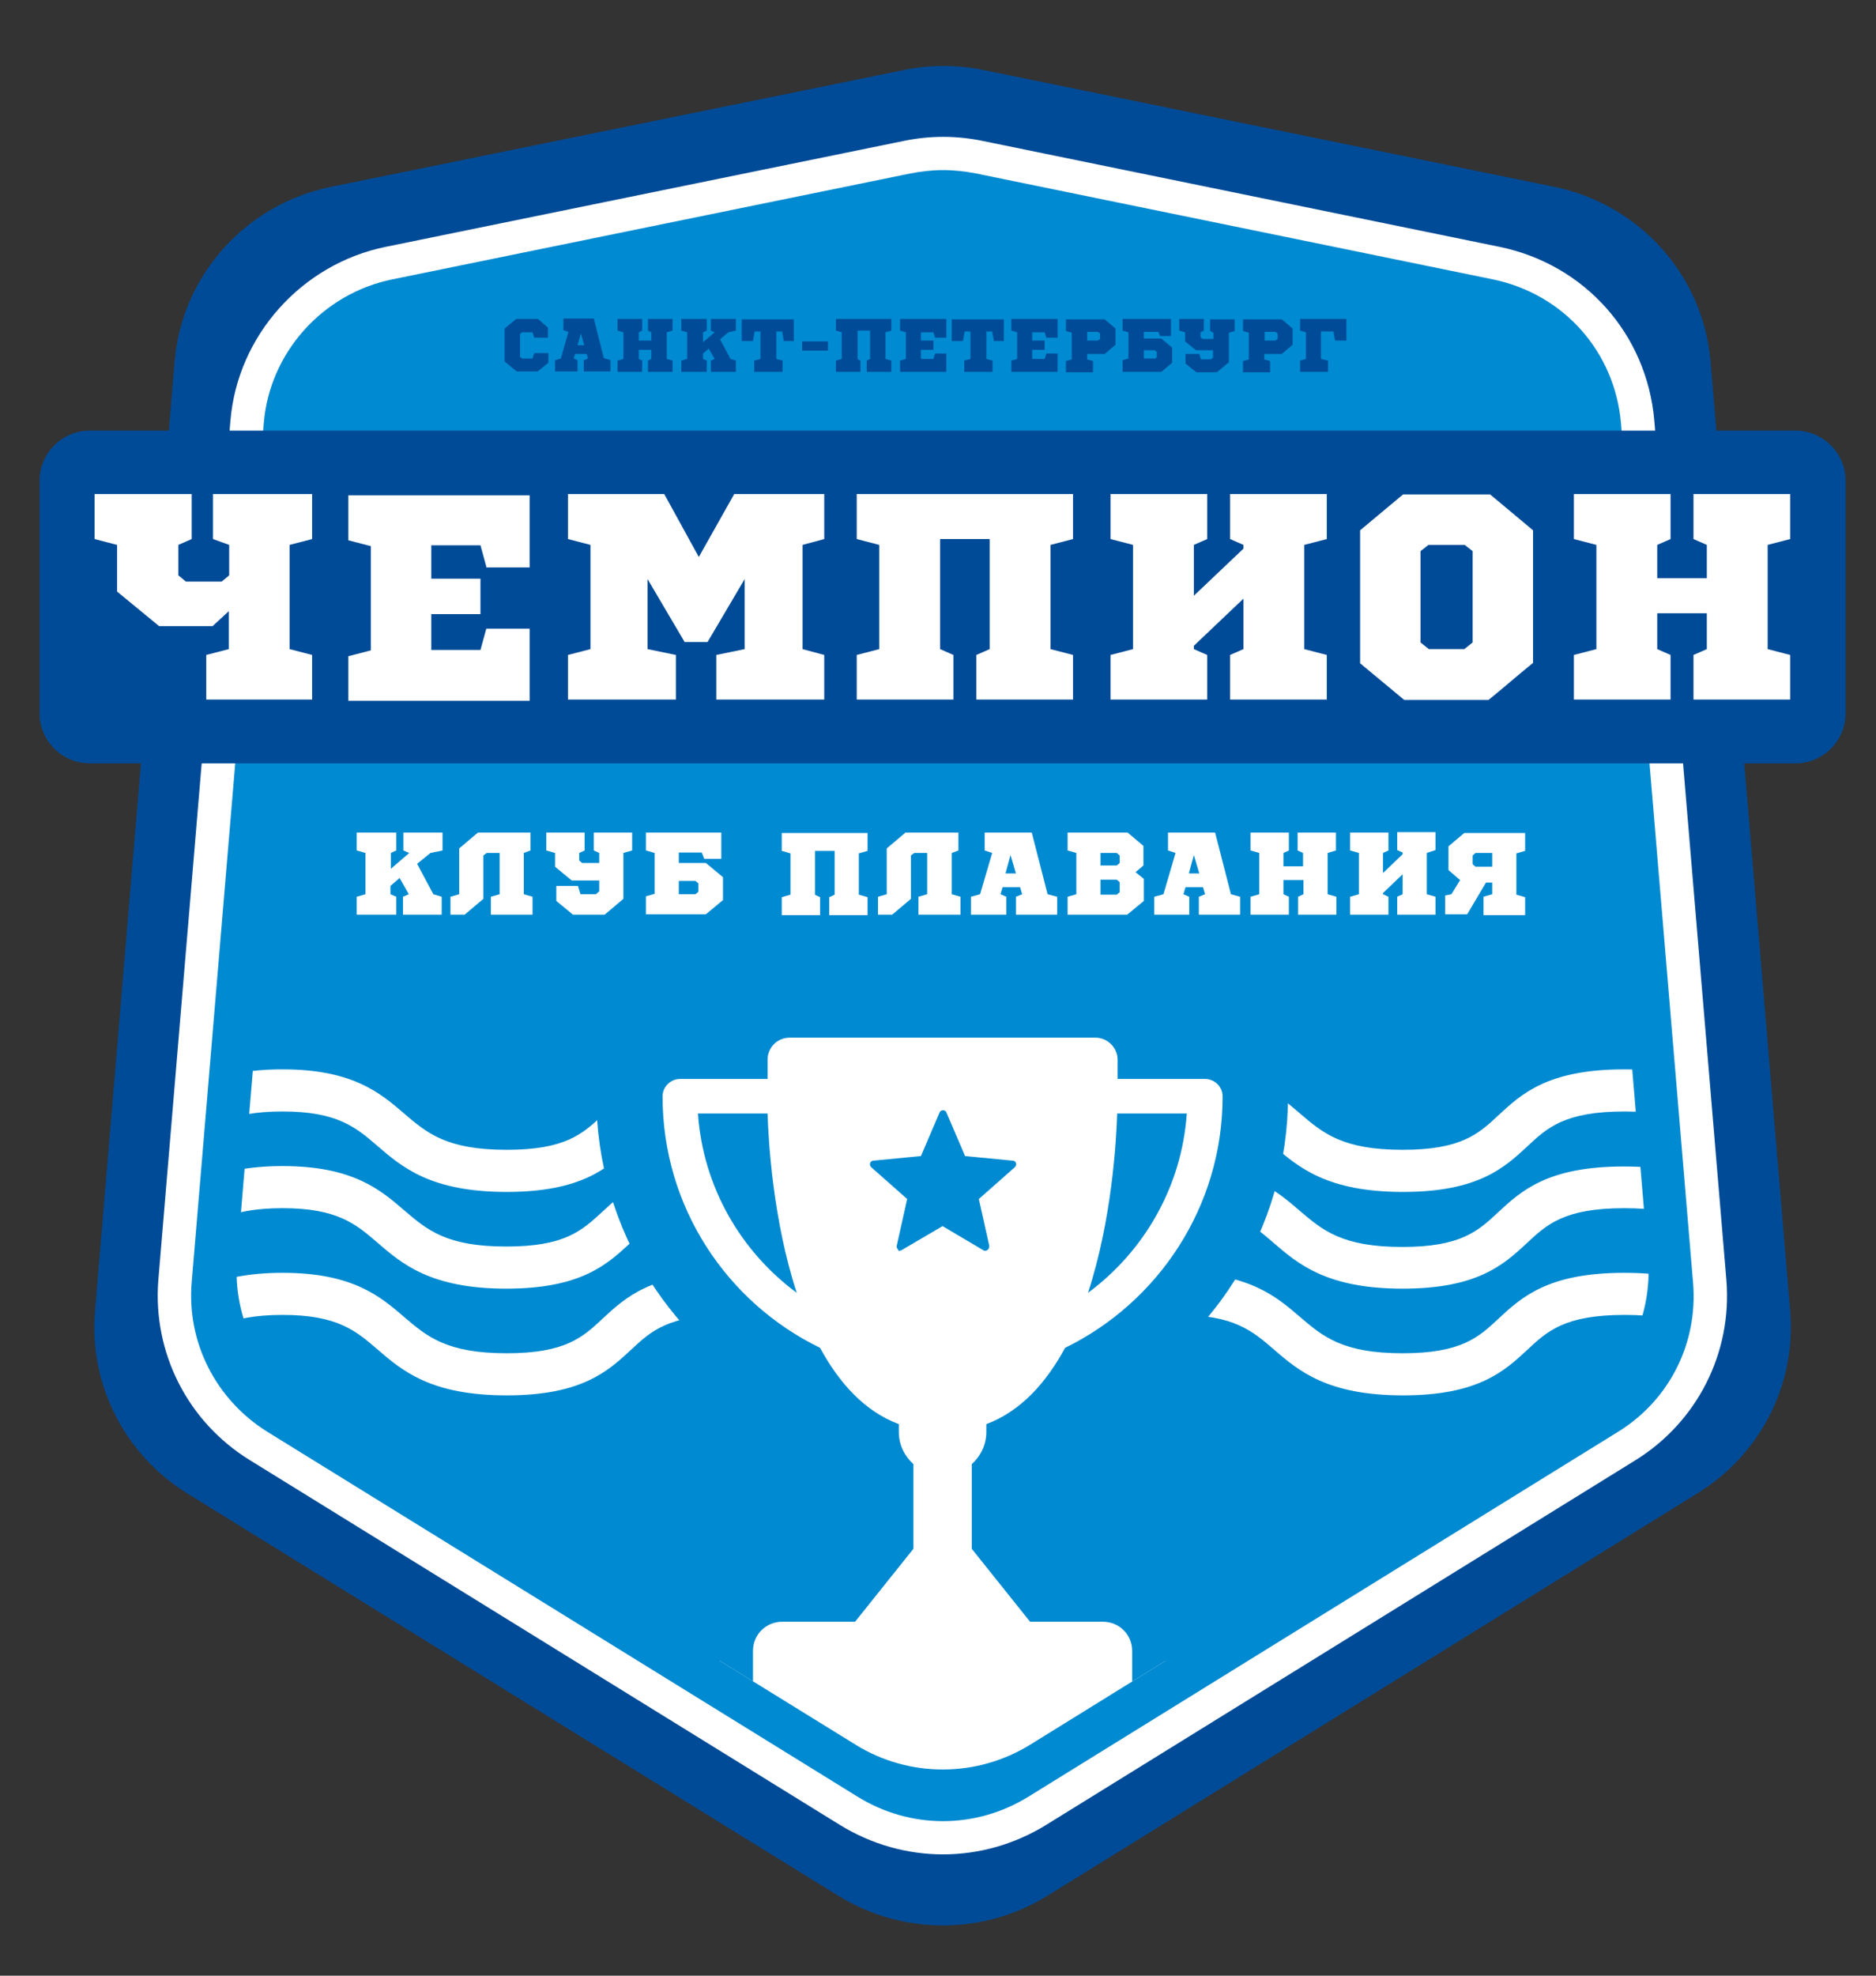
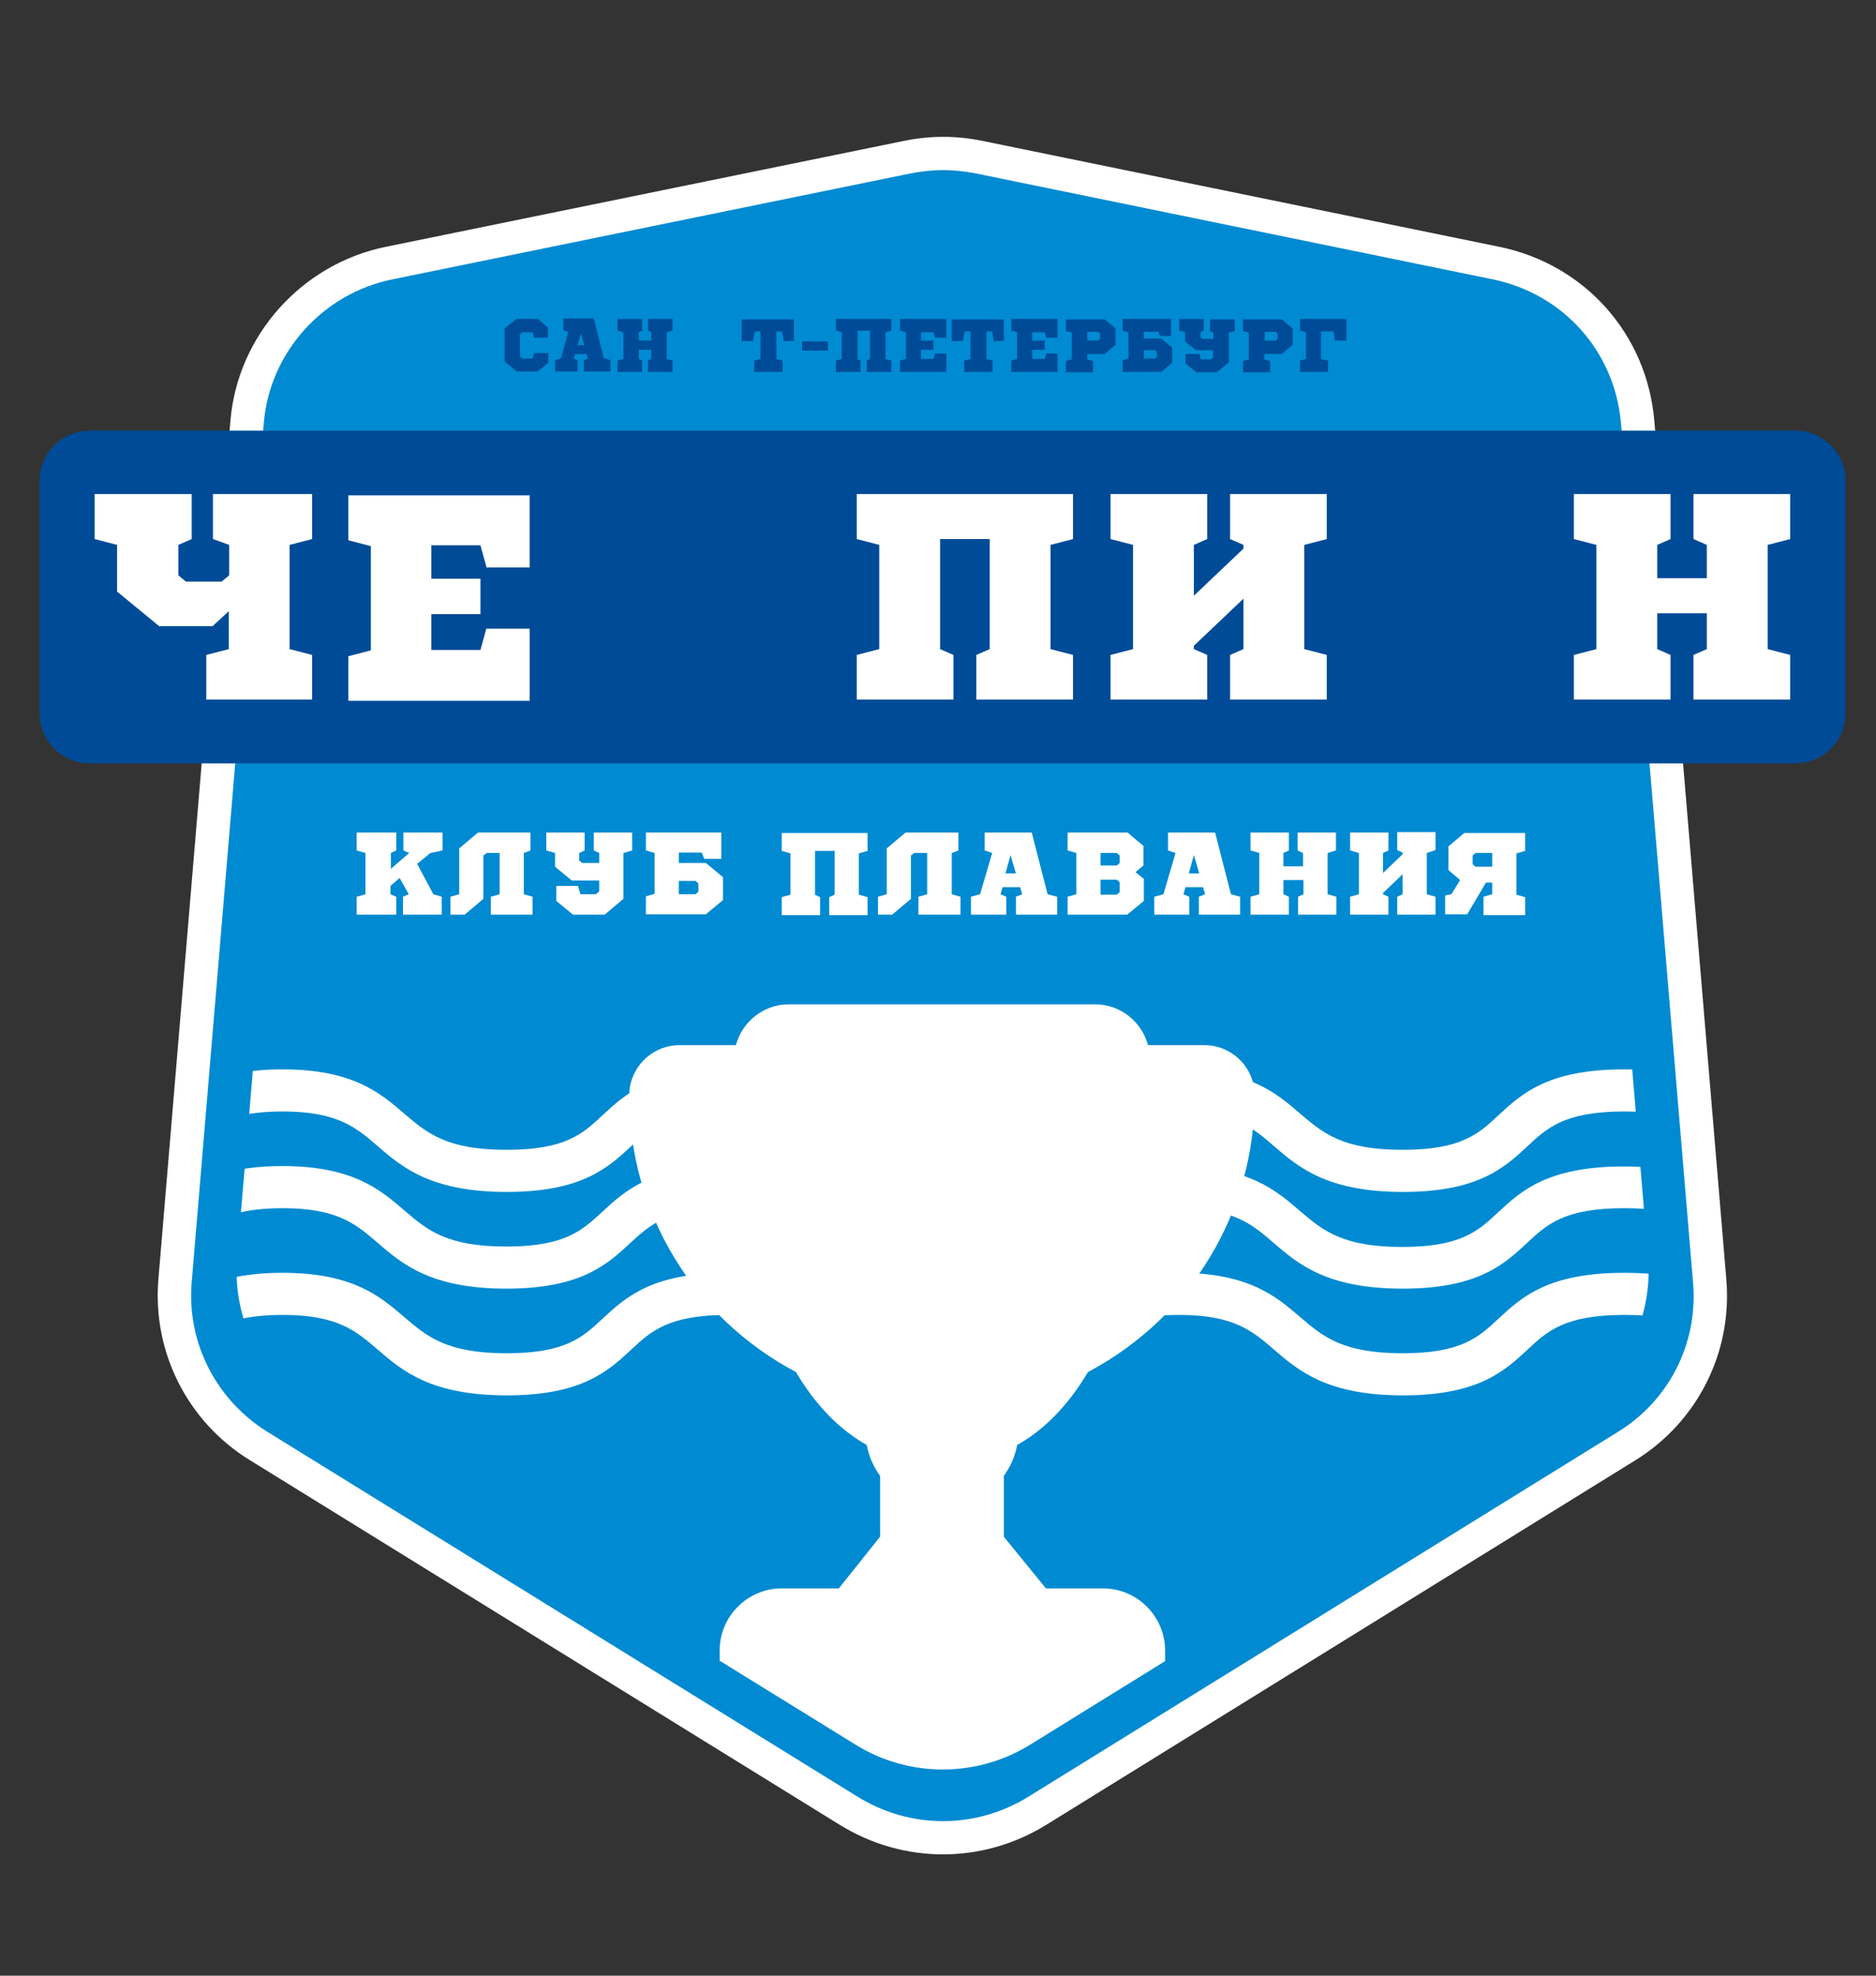
<svg xmlns="http://www.w3.org/2000/svg" xmlns:xlink="http://www.w3.org/1999/xlink" id="Слой_1" x="0px" y="0px" viewBox="0 0 450.2 473.9" style="enable-background:new 0 0 450.2 473.9;" xml:space="preserve">
  <rect x="0" y="0" width="450.2" height="473.9" fill="#333333" stroke="none" />
  <style type="text/css"> .st0{fill:#004B97;} .st1{fill:#008AD1;} .st2{fill:#FFFFFF;} .st3{clip-path:url(#SVGID_2_);fill:#FFFFFF;} .st4{clip-path:url(#SVGID_4_);fill:#FFFFFF;} .st5{clip-path:url(#SVGID_6_);fill:#FFFFFF;} .st6{clip-path:url(#SVGID_8_);} .st7{fill-rule:evenodd;clip-rule:evenodd;fill:#FFFFFF;} </style>
-   <path class="st0" d="M251.4,454.7l156.1-96.6c15-9.3,23.6-26.1,22.1-43.7L410.5,86.8c-1.7-20.7-17-37.8-37.6-42L236,16.8 c-6.3-1.3-12.8-1.3-19.1,0l-137.4,28c-20.6,4.2-35.9,21.3-37.6,42L22.8,314.5c-1.5,17.5,7.1,34.4,22.1,43.7l156.4,96.6 C216.6,464.2,236.1,464.2,251.4,454.7z" />
  <g>
    <path class="st1" d="M249,434.3l141.3-87.4c13.6-8.4,21.3-23.7,20-39.5L393,101.2c-1.6-18.8-15.4-34.3-34-38.1L235,37.7 c-5.7-1.2-11.6-1.2-17.3,0L93.4,63.1c-18.6,3.8-32.5,19.3-34.1,38.1L42,307.3c-1.3,15.9,6.4,31.1,20,39.5l141.6,87.5 C217.5,442.9,235.1,442.9,249,434.3z" />
    <path class="st2" d="M226.3,444.8c-8.6,0-17.2-2.4-24.8-7.1L59.9,350.2C45,341,36.6,324.4,38,307l17.3-206.1 c1.7-20.4,17.1-37.6,37.3-41.7l124.3-25.4c6.3-1.3,12.6-1.3,18.9,0l124,25.4c20.5,4.2,35.4,20.9,37.2,41.7l17.3,206.2 c1.4,17.4-7,34-21.9,43.2l-141.3,87.4C243.5,442.4,234.9,444.8,226.3,444.8z M226.3,40.8c-2.6,0-5.2,0.3-7.8,0.8L94.2,67 c-16.8,3.4-29.5,17.6-30.9,34.5L46,307.6c-1.2,14.4,5.8,28.1,18.1,35.8l141.6,87.5c12.7,7.9,28.5,7.9,41.2,0l141.3-87.4 c12.4-7.6,19.3-21.3,18.1-35.8L389,101.5c-1.5-17.2-13.8-31-30.8-34.5l-124-25.4C231.6,41.1,229,40.8,226.3,40.8z" />
  </g>
  <g>
    <path class="st0" d="M430.9,183.1H21.5c-6.6,0-12-5.4-12-12v-55.8c0-6.6,5.4-12,12-12h409.4c6.6,0,12,5.4,12,12v55.8 C442.9,177.7,437.5,183.1,430.9,183.1z" />
    <g>
      <path class="st2" d="M38.2,150.2l-10.1-8.3v-11.2l-5.4-1.4v-10.8H46v10.8l-3.2,1.4v7.3l1.8,1.5h8.6L55,138v-7.3l-3.9-1.4v-10.8 h23.8v10.8l-5.4,1.4v25l5.4,1.4v10.7H49.5v-10.7l5.4-1.4v-9.1l-3.9,3.6H38.2z" />
      <path class="st2" d="M116.7,135.9l-1.4-5.1h-11.8v8h11.8v8.5h-11.8v8.6h11.8l1.4-5.1h10.4v17.3H83.6v-10.7L89,156v-25l-5.4-1.4 v-10.8h43.5v17.3h-10.4V135.9z" />
-       <path class="st2" d="M192.6,130.7v25l5.2,1.4v10.7h-25.9v-10.7l6.8-1.4v-16.8l-8.9,15.1h-5.5l-8.9-15.1v16.8l6.8,1.4v10.7h-25.9 v-10.7l5.4-1.4v-25l-5.4-1.4v-10.8h23.1l8.3,15.1l8.5-15.1h21.6v10.8L192.6,130.7z" />
      <path class="st2" d="M225.6,155.7l3.2,1.4v10.7h-23.2v-10.7l5.4-1.4v-25l-5.4-1.4v-10.8h51.9v10.8l-5.4,1.4v25l5.4,1.4v10.7h-23.2 v-10.7l3.2-1.4v-26.4h-11.9V155.7z" />
      <path class="st2" d="M313,130.7v25l5.4,1.4v10.7h-23.2v-10.7l3.2-1.4v-12.1l-11.9,11.3v0.8l3.2,1.4v10.7h-23.2v-10.7l5.4-1.4v-25 l-5.4-1.4v-10.8h23.2v10.8l-3.2,1.4v12.2l11.9-11.3v-0.9l-3.2-1.4v-10.8h23.2v10.8L313,130.7z" />
-       <path class="st2" d="M357.2,167.9H337l-10.6-8.8v-31.9l10.3-8.6h20.9l10.3,8.6V159C364.3,161.9,360.8,165,357.2,167.9z M342.8,130.7l-1.9,1.5v21.9l2,1.6h8.5l2-1.6v-21.9l-1.9-1.5H342.8z" />
      <path class="st2" d="M424.2,130.7v25l5.4,1.4v10.7h-23.2v-10.7l3.2-1.4v-8.6h-11.9v8.6l3.2,1.4v10.7h-23.2v-10.7l5.4-1.4v-25 l-5.4-1.4v-10.8h23.2v10.8l-3.2,1.4v8h11.9v-8l-3.2-1.4v-10.8h23.2v10.8L424.2,130.7z" />
    </g>
  </g>
  <g>
    <path class="st2" d="M103.3,204.6l-3.2,2.6l3.9,7.3l2,0.6v4.3h-9.3v-4.3l1.4-0.6l-2.2-3.9l-2.2,1.9v2l1.4,0.6v4.3h-9.5v-4.3 l2.1-0.6v-9.9l-2.1-0.6v-4.3h9.5v4.3l-1.3,0.6v3.8l4.4-3.8l-1.4-0.6v-4.3h9.4v4.3L103.3,204.6z" />
    <path class="st2" d="M117.8,219.4v-4.3l2.1-0.6v-9.9h-3.1l-0.8,0.6v10.4l-4.5,3.8h-3.4v-4.3l2.1-0.6v-11l4.5-3.8h12.6v4.3l-1.6,0.6 v9.9l2.1,0.6v4.3H117.8z" />
    <path class="st2" d="M133.2,204.6l-2.1-0.6v-4.3h9.2v4.3l-1.3,0.6v1.8l0.7,0.6h4.1v-2.4l-1.3-0.6v-4.3h9.2v4.3l-2.1,0.6v11 l-4.5,3.8h-7.6l-4-3.3v-3.6h5.2l0.6,2h3.7l0.8-0.7v-2.6h-6.6l-4-3.3L133.2,204.6L133.2,204.6z" />
    <path class="st2" d="M157.1,204.6L155,204v-4.3h18.1v6.3H169l-0.6-1.5h-5.5v2.5h6.5l4.1,3.4v5.5l-4.1,3.4H155V215l2.1-0.6V204.6z M166.9,214.5l0.7-0.6v-2l-0.7-0.6h-4v3.2L166.9,214.5L166.9,214.5z" />
    <path class="st2" d="M195.5,214.6l1.3,0.6v4.3h-9.2v-4.3l2.1-0.6v-9.9l-2.1-0.6v-4.3h20.6v4.3l-2.1,0.6v9.9l2.1,0.6v4.3H199v-4.3 l1.3-0.6v-10.5h-4.7v10.5H195.5z" />
    <path class="st2" d="M220.4,219.4v-4.3l2.1-0.6v-9.9h-3.1l-0.8,0.6v10.4l-4.5,3.8h-3.4v-4.3l2.1-0.6v-11l4.5-3.8H230v4.3l-1.6,0.6 v9.9l2.1,0.6v4.3H220.4z" />
    <path class="st2" d="M253.7,215.1v4.3h-9.9v-4.3l1.5-0.6l-0.5-1.7h-4.2l-0.5,1.7l1.4,0.6v4.3H233v-4.3l2.2-0.6l2.9-9.9l-1.8-0.6 v-4.3h11.3l3.8,14.8L253.7,215.1z M241.3,209.5h2.5l-1.3-4.4L241.3,209.5z" />
    <path class="st2" d="M272.5,209.2l2,1.6v5.3l-4,3.3h-14.3v-4.3l2.1-0.6v-9.9l-2.1-0.6v-4.3h14.4l3.8,3.2v4.7L272.5,209.2z M264.1,207.6h3.9l0.7-0.6v-1.8l-0.7-0.6h-3.9V207.6z M264.1,214.6h3.9l0.7-0.6v-2.4L268,211h-3.9V214.6z" />
    <path class="st2" d="M297.6,215.1v4.3h-9.9v-4.3l1.5-0.6l-0.5-1.7h-4.2l-0.5,1.7l1.4,0.6v4.3H277v-4.3l2.2-0.6l2.9-9.9l-1.8-0.6 v-4.3h11.3l3.8,14.8L297.6,215.1z M285.3,209.5h2.5l-1.3-4.4L285.3,209.5z" />
    <path class="st2" d="M318.6,204.6v9.9l2.1,0.6v4.3h-9.2v-4.3l1.3-0.6v-3.4H308v3.4l1.3,0.6v4.3h-9.2v-4.3l2.1-0.6v-9.9l-2.1-0.6 v-4.3h9.2v4.3l-1.3,0.6v3.2h4.7v-3.2l-1.3-0.6v-4.3h9.2v4.3L318.6,204.6z" />
    <path class="st2" d="M342.4,204.6v9.9l2.1,0.6v4.3h-9.2v-4.3l1.3-0.6v-4.8l-4.7,4.5v0.3l1.3,0.6v4.3H324v-4.3l2.1-0.6v-9.9L324,204 v-4.3h9.2v4.3l-1.3,0.6v4.8l4.7-4.5v-0.4l-1.3-0.6v-4.3h9.2v4.3L342.4,204.6z" />
    <path class="st2" d="M356,219.4v-4.3l2.1-0.6v-2.8h-1.5l-4.5,7.6h-5.3v-4.5l1.5-0.3l2.1-3.4l-2.8-2.4V203l3.8-3.2H366v4.3l-2.1,0.6 v9.9l2.1,0.6v4.3h-10V219.4z M358.1,204.6h-4l-0.7,0.6v2.1l0.7,0.6h4V204.6z" />
  </g>
  <g>
    <path class="st0" d="M131.6,81h-3.4l-0.4-1.3h-2.5l-0.5,0.4v5.5l0.5,0.4h2.5l0.4-1.3h3.4V87c-0.8,0.7-1.7,1.4-2.6,2.1h-5l-2.9-2.4 v-7.9l2.8-2.3h5.2l2.4,2.1V81H131.6z" />
    <path class="st0" d="M146.5,86.4v2.7h-6.4v-2.7l1-0.4l-0.3-1.1H138l-0.3,1.1l0.9,0.4v2.7h-5.4v-2.7l1.4-0.4l1.8-6.4l-1.2-0.4v-2.8 h7.3l2.4,9.5L146.5,86.4z M138.6,82.8h1.6l-0.8-2.8L138.6,82.8z" />
    <path class="st0" d="M160,79.7v6.4l1.4,0.4v2.7h-5.9v-2.7l0.8-0.4v-2.2h-3v2.2l0.8,0.4v2.7h-5.9v-2.7l1.4-0.4v-6.4l-1.4-0.4v-2.8 h5.9v2.8l-0.8,0.4v2h3v-2l-0.8-0.4v-2.8h5.9v2.8L160,79.7z" />
-     <path class="st0" d="M174.8,79.7l-2,1.7l2.5,4.7l1.3,0.4v2.7h-6v-2.7l0.9-0.4l-1.4-2.5l-1.4,1.2v1.3l0.9,0.4v2.7h-6.1v-2.7l1.4-0.4 v-6.4l-1.4-0.4v-2.8h6.1v2.8l-0.9,0.4v2.4l2.8-2.4l-0.9-0.4v-2.8h6v2.8L174.8,79.7z" />
    <path class="st0" d="M188.1,81.8l-0.4-2.3h-1.4v6.6l1.5,0.4v2.7H181v-2.7l1.5-0.4v-6.6h-1.4l-0.4,2.3H178v-5.2h12.5v5.2H188.1z" />
    <path class="st0" d="M192.5,84.1v-2.2h6.2v2.2H192.5z" />
    <path class="st0" d="M205.7,86.1l0.8,0.4v2.7h-5.9v-2.7l1.4-0.4v-6.4l-1.4-0.4v-2.8h13.3v2.8l-1.4,0.4v6.4l1.4,0.4v2.7H208v-2.7 l0.8-0.4v-6.8h-3v6.8H205.7z" />
    <path class="st0" d="M224.4,81l-0.4-1.3h-3v2h3v2.2h-3v2.2h3l0.4-1.3h2.7v4.4H216v-2.7l1.4-0.4v-6.4l-1.4-0.4v-2.8h11.1V81H224.4z" />
    <path class="st0" d="M238.5,81.8l-0.4-2.3h-1.4v6.6l1.5,0.4v2.7h-6.8v-2.7l1.5-0.4v-6.6h-1.4l-0.4,2.3h-2.7v-5.2h12.5v5.2H238.5z" />
    <path class="st0" d="M251.1,81l-0.4-1.3h-3v2h3v2.2h-3v2.2h3l0.4-1.3h2.7v4.4h-11.1v-2.7l1.4-0.4v-6.4l-1.4-0.4v-2.8h11.1V81H251.1 z" />
    <path class="st0" d="M267.7,82.7l-2.6,2.2h-4.2v1.3l1.4,0.4v2.7h-6.5v-2.7l1.4-0.4v-6.4l-1.4-0.4v-2.8h9.3l2.6,2.2L267.7,82.7 L267.7,82.7z M260.9,79.7v2h2.6l0.5-0.4V80l-0.5-0.4h-2.6V79.7z" />
    <path class="st0" d="M270.8,79.7l-1.4-0.4v-2.8H281v4.1h-2.6l-0.4-1h-3.5v1.6h4.2l2.6,2.2V87l-2.6,2.2h-9.3v-2.8l1.4-0.4 L270.8,79.7L270.8,79.7z M277.1,86.1l0.5-0.4v-1.3l-0.5-0.4h-2.6v2h2.6V86.1z" />
    <path class="st0" d="M284.4,79.7l-1.4-0.4v-2.8h5.9v2.8l-0.8,0.4v1.2l0.5,0.4h2.6v-1.5l-0.8-0.4v-2.8h5.9v2.8l-1.4,0.4v7.1 l-2.9,2.4h-4.9l-2.6-2.1v-2.3h3.3l0.4,1.3h2.4l0.5-0.4V84H287l-2.6-2.1V79.7z" />
    <path class="st0" d="M310.2,82.7l-2.6,2.2h-4.2v1.3l1.4,0.4v2.7h-6.5v-2.7l1.4-0.4v-6.4l-1.4-0.4v-2.8h9.3l2.6,2.2L310.2,82.7 L310.2,82.7z M303.5,79.7v2h2.6l0.5-0.4V80l-0.5-0.4h-2.6V79.7z" />
    <path class="st0" d="M320.4,81.8l-0.4-2.3h-3v6.6l1.7,0.4v2.7H312v-2.7l1.4-0.4v-6.4l-1.4-0.4v-2.8h11.1v5.2h-2.7V81.8z" />
  </g>
  <g>
    <g>
      <defs>
        <path id="SVGID_1_" d="M247.2,418.5l129.9-80.4c12.5-7.7,19.6-21.8,18.4-36.3l-15.9-189.5c-1.4-17.2-14.2-31.5-31.3-35L234.3,54 c-5.3-1.1-10.7-1.1-15.9,0L104.1,77.3C87,80.8,74.2,95,72.8,112.3L56.9,301.8c-1.2,14.6,5.9,28.6,18.4,36.4l130.2,80.4 C218.2,426.4,234.4,426.4,247.2,418.5z" />
      </defs>
      <clipPath id="SVGID_2_">
        <use xlink:href="#SVGID_1_" style="overflow:visible;" />
      </clipPath>
      <path class="st3" d="M441.9,285.9c-17.3,0-23.3-5.8-28.7-10.9c-4.7-4.5-8.8-8.4-23.3-8.4c-14.4,0-18.6,3.9-23.4,8.4 c-5.5,5.1-11.8,10.9-29.8,10.9c-18.2,0-25.1-5.9-31.1-11.1c-5.1-4.4-9.6-8.2-22.7-8.2c-13.3,0-18.3,3.9-24.1,8.4 c-6.6,5.1-14.1,10.9-32,10.9l0,0l0,0l0,0c0,0-0.1,0-0.1,0c-17.3,0-23.3-5.8-28.6-10.9c-4.7-4.5-8.8-8.4-23.3-8.4 c-14.4,0-18.6,3.9-23.4,8.4c-5.5,5.1-11.8,10.9-29.8,10.9c-18.2,0-25.1-5.9-31.1-11.1c-5.1-4.4-9.6-8.2-22.7-8.2 c-13.3,0-18.3,3.9-24.1,8.4c-6.6,5.1-14.1,10.9-32.1,10.9v-10.1c14.5,0,19.8-4.1,25.9-8.8c6.4-4.9,13.6-10.5,30.3-10.5 c16.9,0,23.5,5.7,29.3,10.7c5.4,4.6,10.1,8.6,24.5,8.6c14,0,18.2-3.8,22.9-8.2c5.6-5.2,11.9-11.1,30.3-11.1 c18.6,0,24.8,6,30.3,11.3c4.7,4.5,8.4,8,21.6,8c14.5,0,19.8-4.1,25.8-8.8c6.4-4.9,13.6-10.5,30.3-10.5c16.9,0,23.5,5.7,29.3,10.7 c5.4,4.6,10.1,8.6,24.5,8.6c14,0,18.2-3.8,22.9-8.2c5.6-5.2,11.9-11.1,30.3-11.1c18.6,0,24.8,6,30.3,11.3c4.7,4.5,8.4,8,21.7,8 V285.9z" />
    </g>
    <g>
      <defs>
        <path id="SVGID_3_" d="M247.2,418.5l129.9-80.4c12.5-7.7,19.6-21.8,18.4-36.3l-15.9-189.5c-1.4-17.2-14.2-31.5-31.3-35L234.3,54 c-5.3-1.1-10.7-1.1-15.9,0L104.1,77.3C87,80.8,74.2,95,72.8,112.3L56.9,301.8c-1.2,14.6,5.9,28.6,18.4,36.4l130.2,80.4 C218.2,426.4,234.4,426.4,247.2,418.5z" />
      </defs>
      <clipPath id="SVGID_4_">
        <use xlink:href="#SVGID_3_" style="overflow:visible;" />
      </clipPath>
      <path class="st4" d="M441.8,309.1c-17.3,0-23.3-5.8-28.7-10.9c-4.7-4.5-8.8-8.4-23.3-8.4c-14.4,0-18.6,3.9-23.4,8.4 c-5.5,5.1-11.8,10.9-29.8,10.9c-18.2,0-25.1-5.9-31.1-11.1c-5.1-4.4-9.6-8.2-22.7-8.2c-13.3,0-18.3,3.9-24.1,8.4 c-6.6,5.1-14.1,10.9-32,10.9h-0.1c-17.2,0-23.3-5.8-28.6-10.9c-4.7-4.5-8.8-8.4-23.3-8.4c-14.4,0-18.6,3.9-23.5,8.4 c-5.5,5.1-11.8,10.9-29.7,10.9c-18.1,0-25-5.9-31-11.1c-5.1-4.4-9.6-8.2-22.7-8.2c-13.3,0-18.3,3.9-24.1,8.4 c-6.6,5.1-14.1,10.9-32.1,10.9v-10.1c14.5,0,19.8-4.1,25.9-8.8c6.4-4.9,13.6-10.5,30.3-10.5c16.9,0,23.5,5.7,29.3,10.7 c5.4,4.6,10,8.6,24.4,8.6c14,0,18.1-3.8,22.9-8.2c5.6-5.2,11.9-11.1,30.3-11.1c18.6,0,24.8,6,30.3,11.3c4.7,4.5,8.4,8,21.6,8.1 c14.5,0,19.8-4.1,25.8-8.8c6.4-4.9,13.6-10.5,30.3-10.5c16.9,0,23.5,5.7,29.3,10.7c5.4,4.6,10.1,8.6,24.5,8.6 c14,0,18.2-3.8,22.9-8.2c5.6-5.2,11.9-11.1,30.3-11.1c18.6,0,24.8,6,30.3,11.3c4.7,4.5,8.4,8.1,21.7,8.1V309.1z" />
    </g>
    <g>
      <defs>
        <path id="SVGID_5_" d="M247.2,418.5l129.9-80.4c12.5-7.7,19.6-21.8,18.4-36.3l-15.9-189.5c-1.4-17.2-14.2-31.5-31.3-35L234.3,54 c-5.3-1.1-10.7-1.1-15.9,0L104.1,77.3C87,80.8,74.2,95,72.8,112.3L56.9,301.8c-1.2,14.6,5.9,28.6,18.4,36.4l130.2,80.4 C218.2,426.4,234.4,426.4,247.2,418.5z" />
      </defs>
      <clipPath id="SVGID_6_">
        <use xlink:href="#SVGID_5_" style="overflow:visible;" />
      </clipPath>
      <path class="st5" d="M441.9,334.7c-17.3,0-23.3-5.8-28.7-10.9c-4.7-4.5-8.8-8.4-23.3-8.4c-14.4,0-18.6,3.9-23.4,8.4 c-5.5,5.1-11.8,10.9-29.8,10.9c-18.2,0-25.1-5.9-31.1-11.1c-5.1-4.4-9.6-8.2-22.7-8.2c-13.3,0-18.3,3.9-24.1,8.4 c-6.6,5.1-14.1,10.9-32,10.9l0,0l0,0l0,0c0,0-0.1,0-0.1,0c-17.3,0-23.3-5.8-28.6-10.9c-4.7-4.5-8.8-8.4-23.3-8.4 c-14.4,0-18.6,3.9-23.4,8.4c-5.5,5.1-11.8,10.9-29.8,10.9c-18.2,0-25.1-5.9-31.1-11.1c-5.1-4.4-9.6-8.2-22.7-8.2 c-13.3,0-18.3,3.9-24.1,8.4c-6.6,5.1-14.1,10.9-32.1,10.9v-10.1c14.5,0,19.8-4.1,25.9-8.8c6.4-4.9,13.6-10.5,30.3-10.5 c16.9,0,23.5,5.7,29.3,10.7c5.4,4.6,10.1,8.6,24.5,8.6c14,0,18.2-3.8,22.9-8.2c5.6-5.2,11.9-11.1,30.3-11.1 c18.6,0,24.8,6,30.3,11.3c4.7,4.5,8.4,8,21.6,8c14.5,0,19.8-4.1,25.8-8.8c6.4-4.9,13.6-10.5,30.3-10.5c16.9,0,23.5,5.7,29.3,10.7 c5.4,4.6,10.1,8.6,24.5,8.6c14,0,18.2-3.8,22.9-8.2c5.6-5.2,11.9-11.1,30.3-11.1c18.6,0,24.8,6,30.3,11.3c4.7,4.5,8.4,8,21.7,8 V334.7z" />
    </g>
    <g>
      <defs>
        <path id="SVGID_7_" d="M247.2,418.5l129.9-80.4c12.5-7.7,19.6-21.8,18.4-36.3l-15.9-189.5c-1.4-17.2-14.2-31.5-31.3-35L234.3,54 c-5.3-1.1-10.7-1.1-15.9,0L104.1,77.3C87,80.8,74.2,95,72.8,112.3L56.9,301.8c-1.2,14.6,5.9,28.6,18.4,36.4l130.2,80.4 C218.2,426.4,234.4,426.4,247.2,418.5z" />
      </defs>
      <clipPath id="SVGID_8_">
        <use xlink:href="#SVGID_7_" style="overflow:visible;" />
      </clipPath>
      <g class="st6">
        <path class="st7" d="M187.6,438.8c-8.2,0-14.9-6.7-14.9-14.9v-28c0-8.2,6.7-14.9,14.9-14.9h13.7l9.9-12.4V354 c-1.6-2.2-2.7-4.7-3.2-7.4c-6.6-3.7-12.3-9.6-17-17.5c-24.7-13.1-40-38.3-40-66.3c0-6.7,5.4-12.1,12.1-12.1h13.5 c1.5-5.6,6.6-9.8,12.7-9.8h73.5c6.1,0,11.2,4.2,12.7,9.8H289c6.7,0,12.1,5.4,12.1,12.1c0,28-15.3,53.2-40,66.3 c-4.7,7.9-10.4,13.8-17,17.5c-0.5,2.7-1.6,5.2-3.2,7.4v14.6L251,381h13.7c8.2,0,14.9,6.7,14.9,14.9v28c0,8.2-6.7,14.9-14.9,14.9 H187.6z M275.6,275L275.6,275L275.6,275L275.6,275z" />
-         <path class="st1" d="M262.9,248.9c2.9,0,5.3,2.4,5.3,5.3v4.6h21c2.3,0,4.2,1.9,4.2,4.2c0,26.5-15.5,49.4-37.8,60.3 c-4.5,8.3-10.6,15.2-18.9,18.3v1.9c0,3.1-1.4,5.8-3.5,7.7v20.3l14,17.5h17.5c3.9,0,7,3.1,7,7v28c0,3.9-3.1,7-7,7h-77 c-3.9,0-7-3.1-7-7v-28c0-3.9,3.1-7,7-7h17.5l14-17.5v-20.3c-2.1-1.9-3.5-4.6-3.5-7.7v-1.9c-8.3-3.1-14.4-10-18.9-18.3 C174.4,312.4,159,289.5,159,263c0-2.3,1.9-4.2,4.2-4.2h21v-4.6c0-2.9,2.3-5.3,5.3-5.3L262.9,248.9 M215.8,300 c0.2,0,0.3,0,0.5-0.1l9.9-5.8l9.8,5.8c0.1,0.1,0.3,0.1,0.5,0.1s0.4-0.1,0.5-0.2c0.3-0.2,0.4-0.6,0.4-1l-2.5-11.2l8.6-7.6 c0.3-0.3,0.4-0.6,0.3-1c-0.1-0.4-0.4-0.6-0.8-0.6l-11.4-1.1l-4.5-10.5c-0.1-0.3-0.5-0.5-0.8-0.5s-0.7,0.2-0.8,0.5l-4.5,10.5 l-11.4,1.1c-0.4,0-0.7,0.3-0.8,0.6c-0.1,0.4,0,0.7,0.3,1l8.6,7.6l-2.5,11.2c-0.1,0.4,0.1,0.7,0.4,1 C215.4,300,215.6,300,215.8,300 M261.1,310.1c13.4-9.9,22.5-25.4,23.7-43h-16.7C267.9,273.7,266.8,292.7,261.1,310.1 M191.2,310.1c-5.7-17.4-6.8-36.4-7-43h-16.7C168.7,284.7,177.8,300.2,191.2,310.1 M262.9,233.1h-73.5c-7.5,0-14.1,3.9-17.8,9.8 h-8.5c-11,0-20,9-20,20c0,15.8,4.5,31.2,13,44.5c7.4,11.5,17.4,21,29.2,27.7c4.5,7.1,9.8,12.7,15.9,16.7c0.5,1.6,1.2,3.1,2.1,4.6 v9.5l-5.8,7.2h-9.9c-12.6,0-22.8,10.2-22.8,22.8v28c0,12.6,10.2,22.8,22.8,22.8h77c12.6,0,22.8-10.2,22.8-22.8v-28 c0-12.6-10.2-22.8-22.8-22.8h-9.9l-5.8-7.2v-9.5c0.8-1.5,1.5-3,2.1-4.6c6.1-4,11.4-9.6,15.9-16.7c11.8-6.7,21.9-16.2,29.2-27.7 c8.5-13.3,13-28.7,13-44.5c0-11-9-20-20-20h-8.5C277,237,270.4,233.1,262.9,233.1L262.9,233.1z" />
      </g>
    </g>
  </g>
</svg>